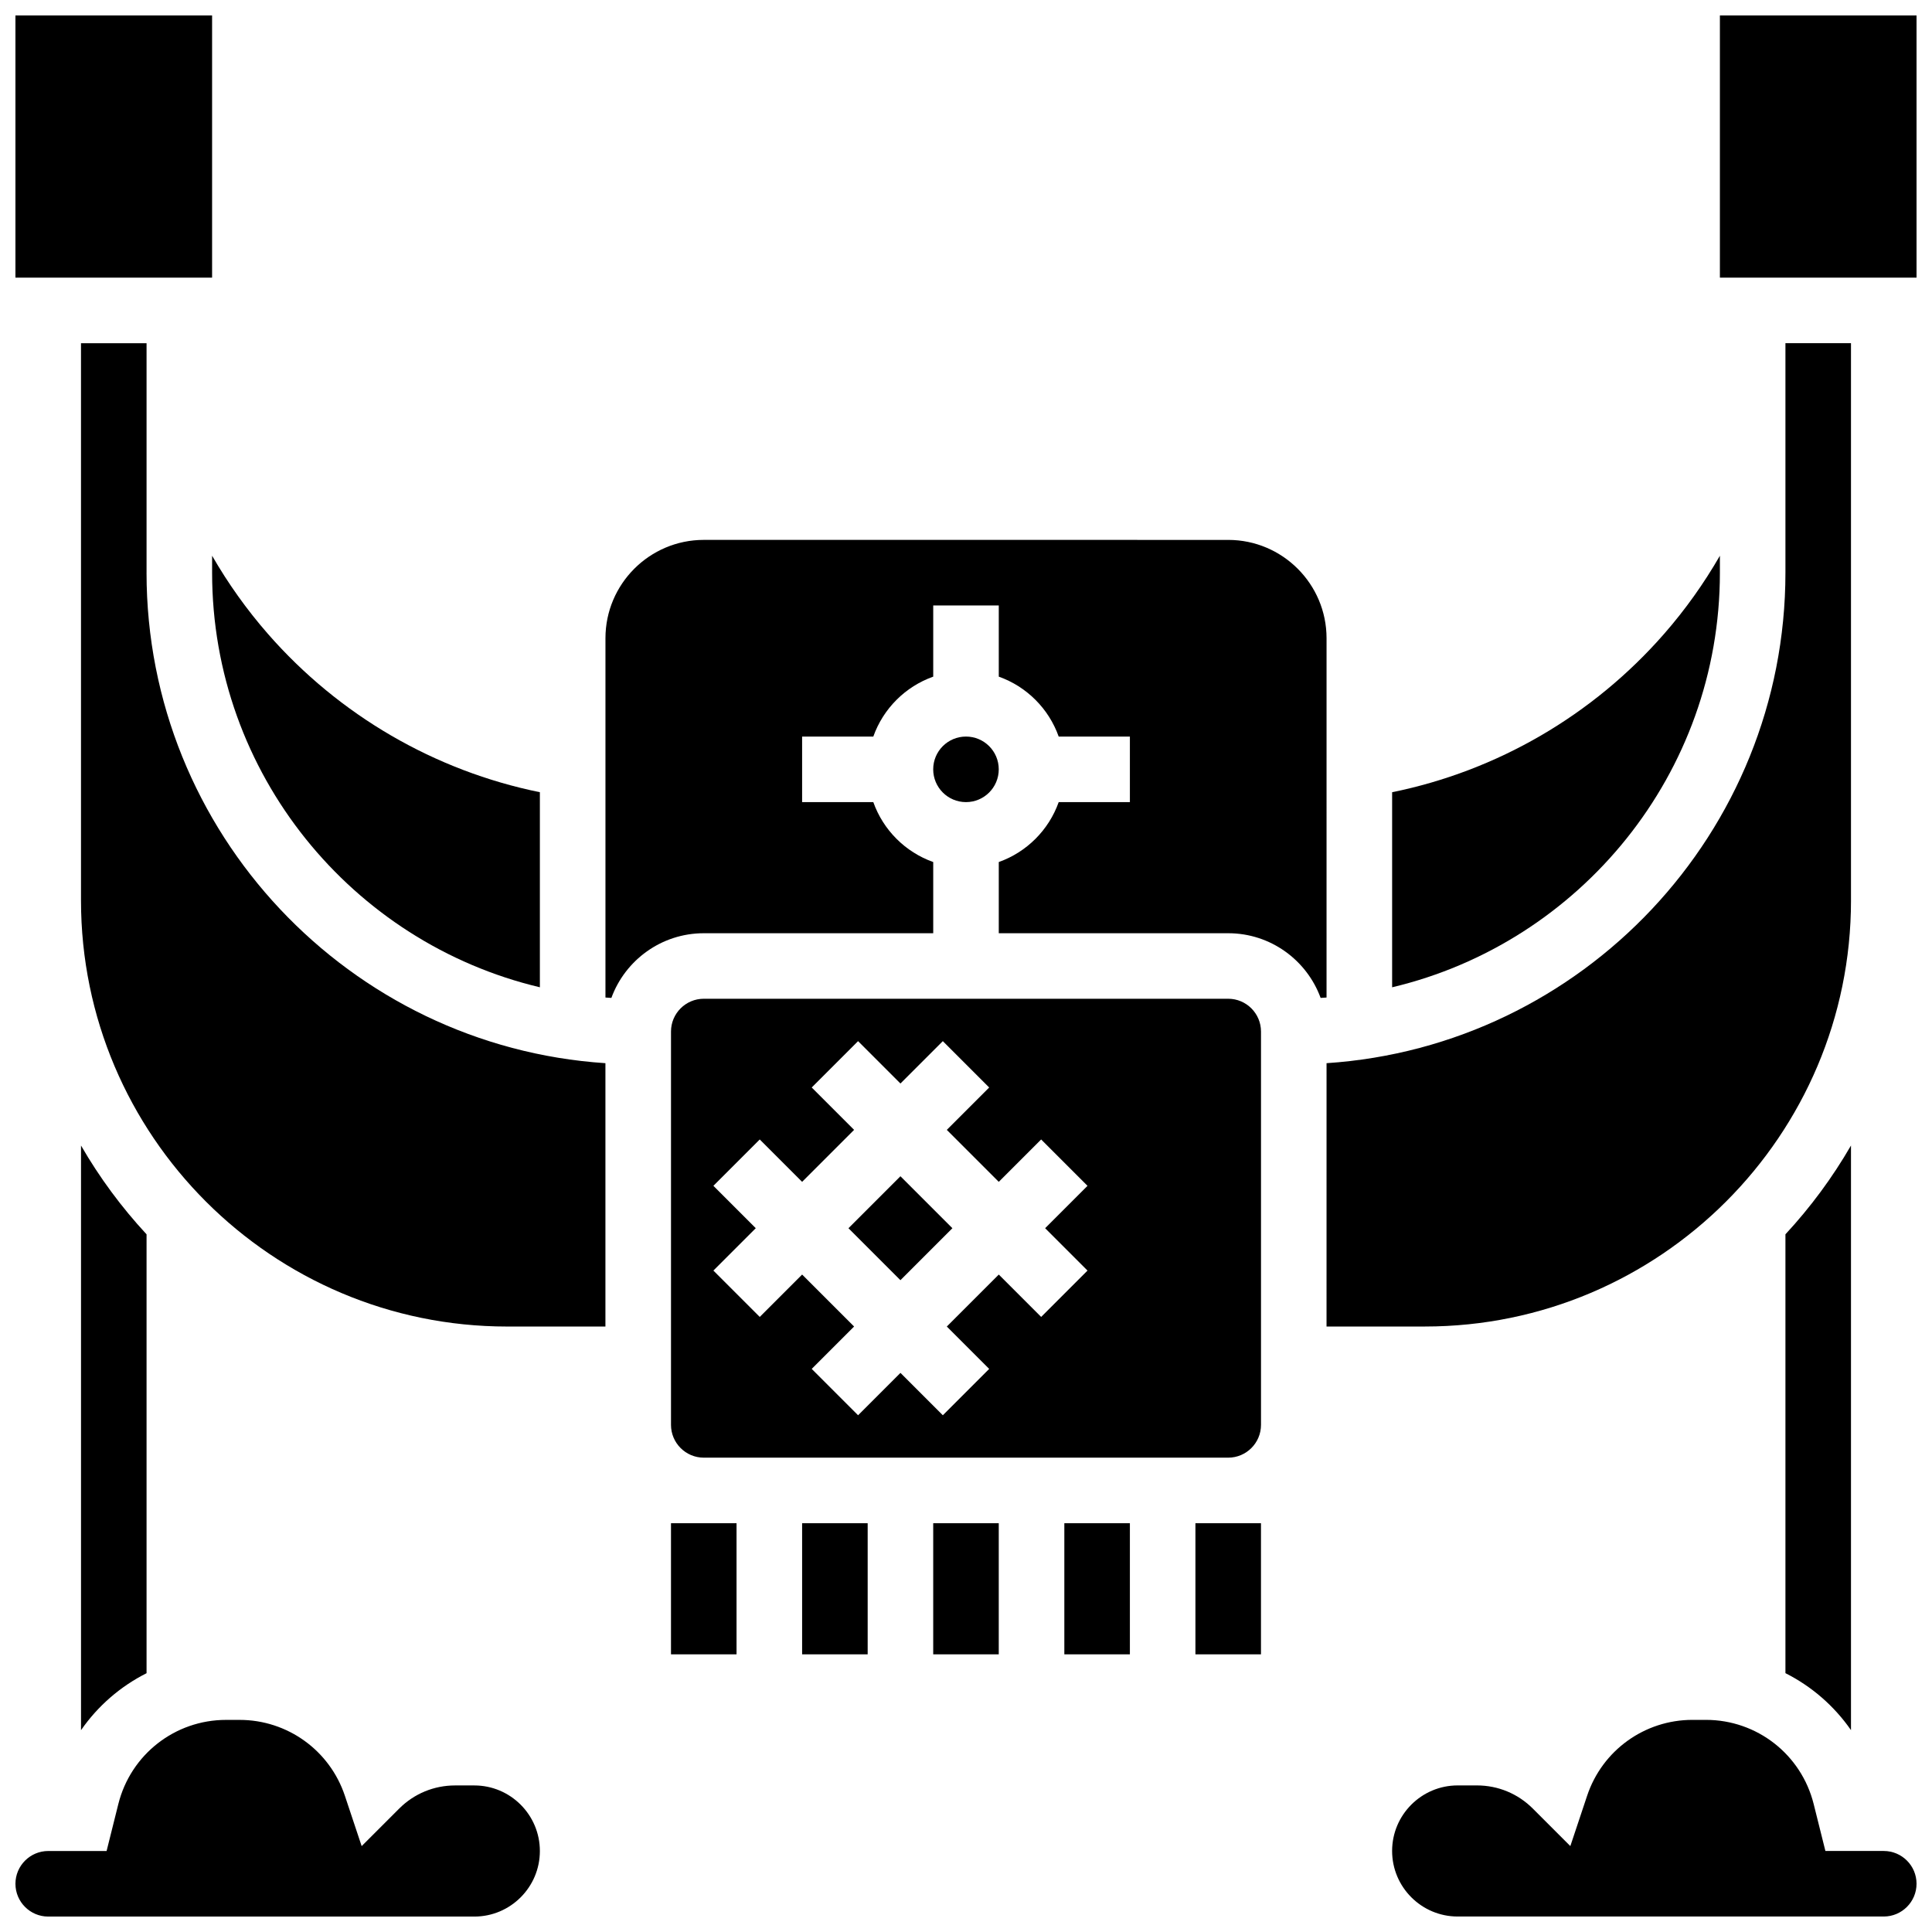
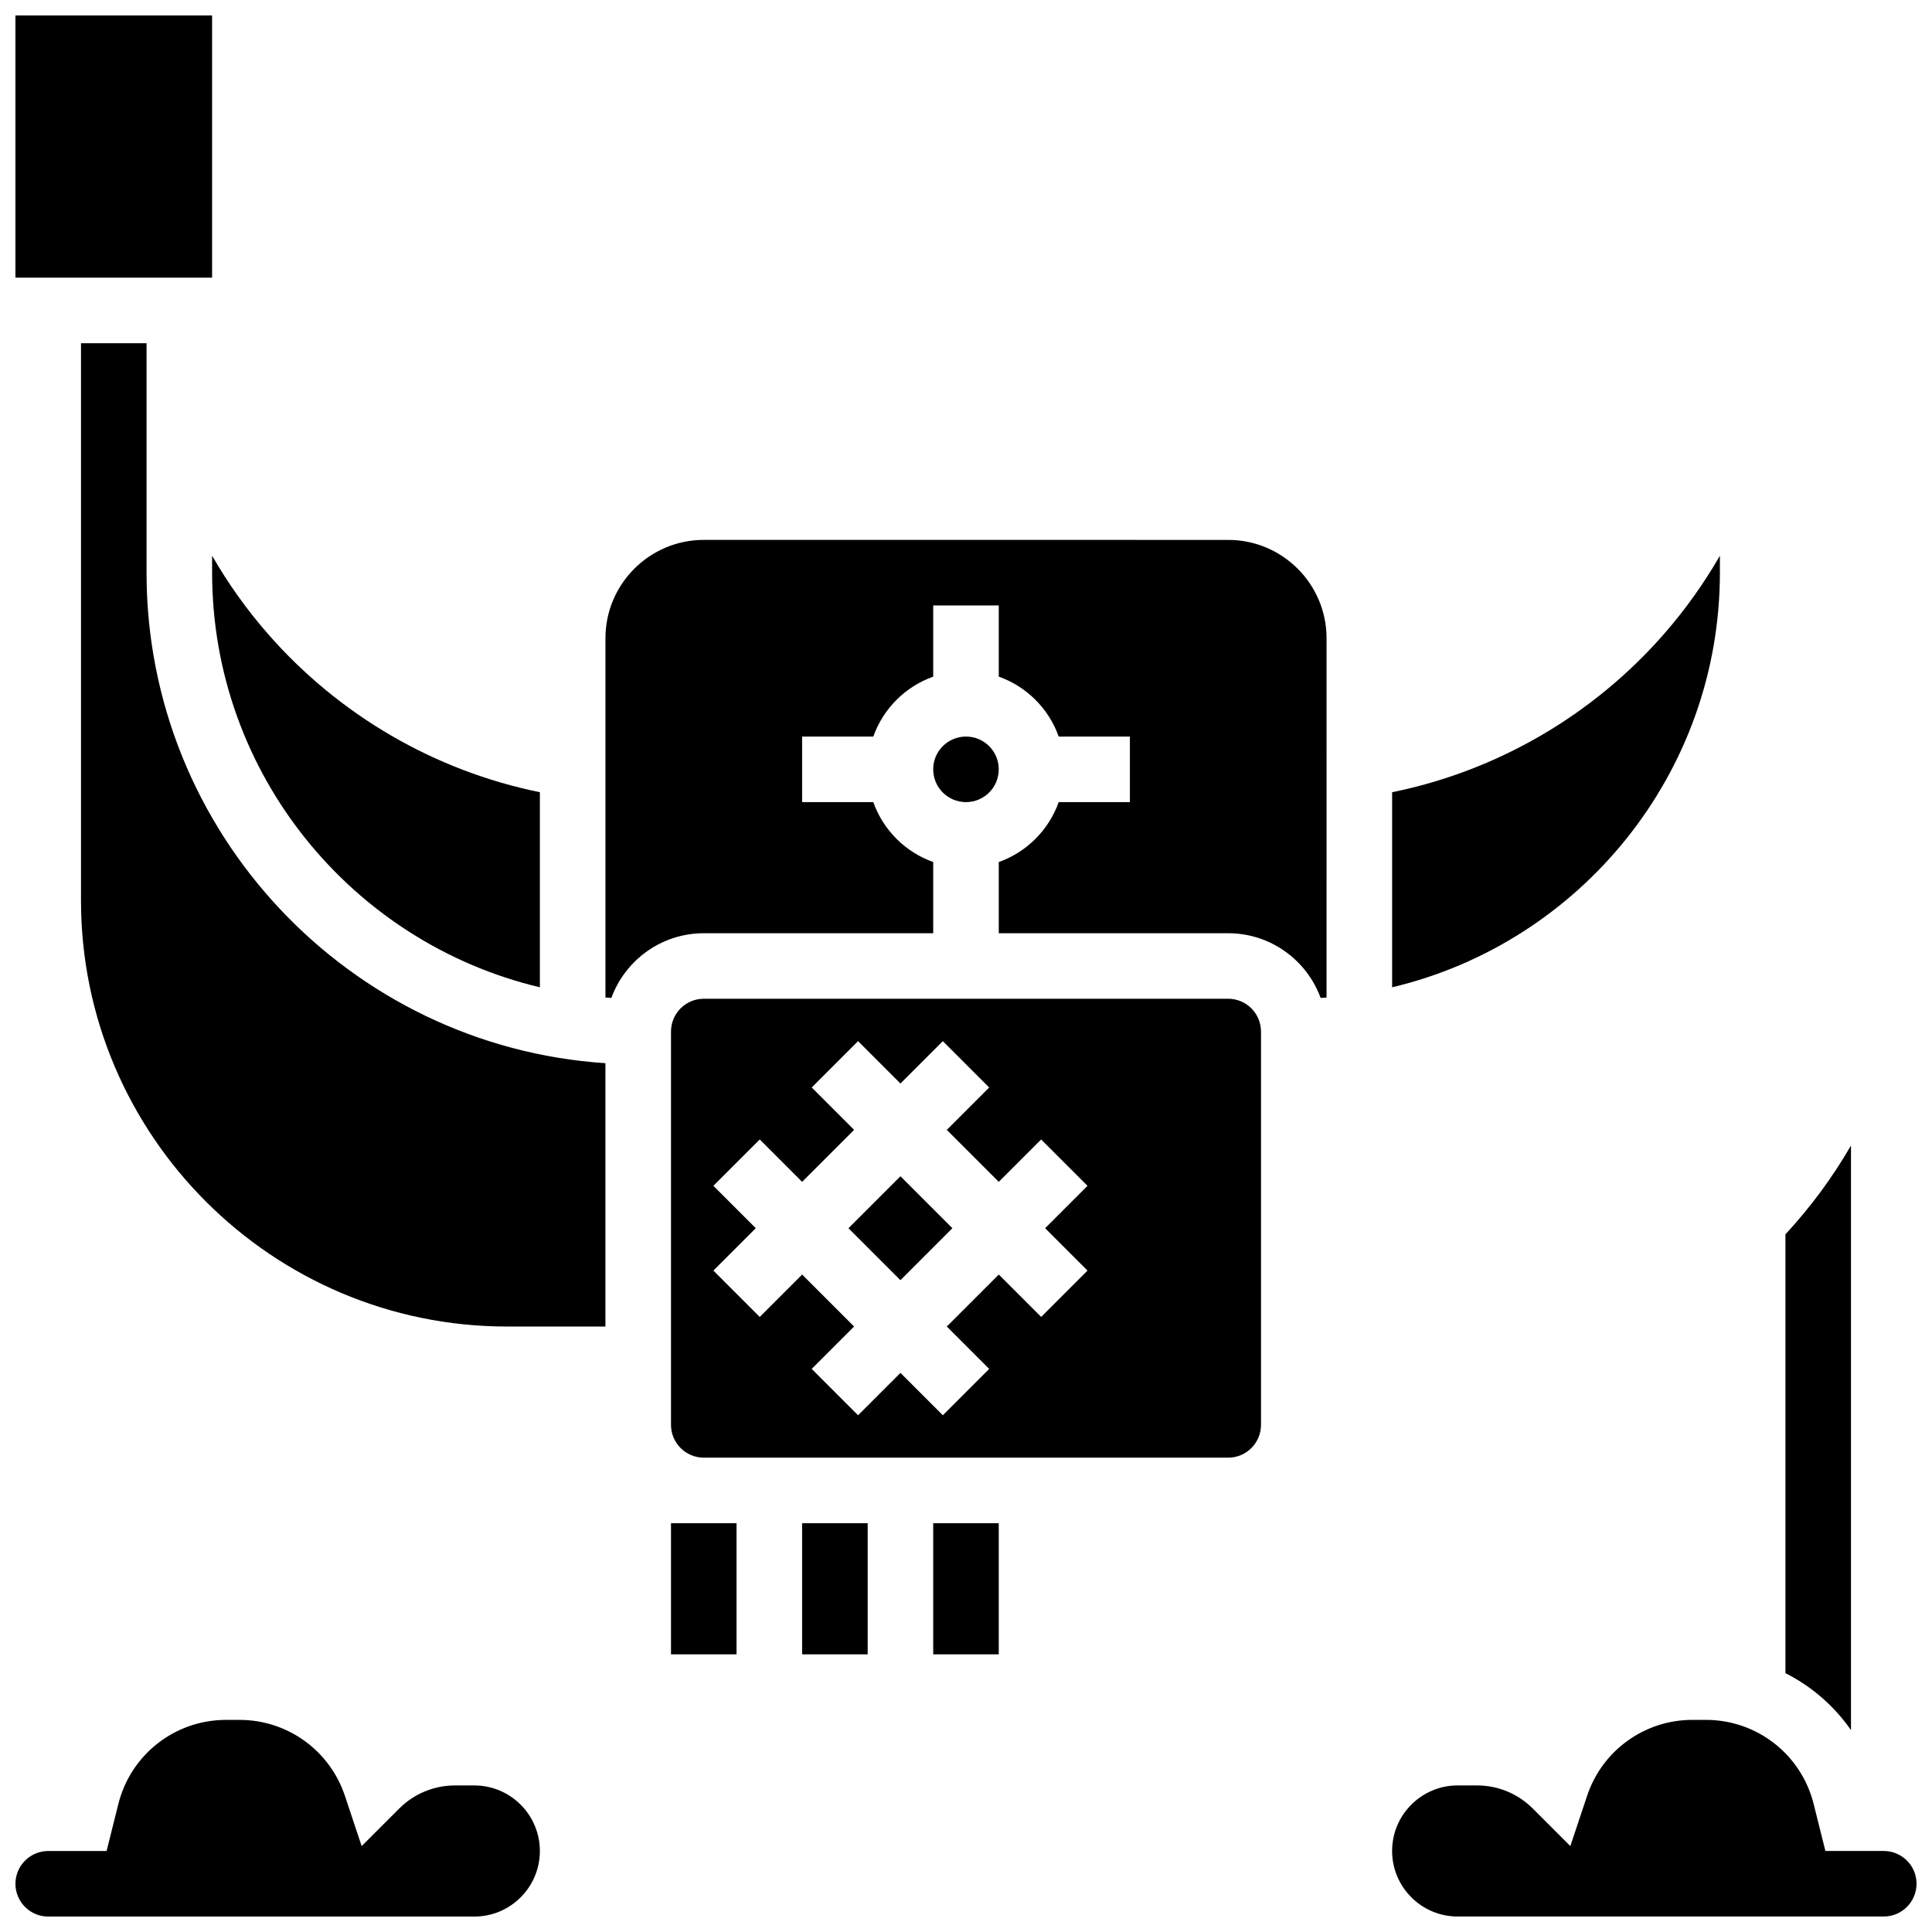
<svg xmlns="http://www.w3.org/2000/svg" width="800px" height="800px" version="1.1" viewBox="144 144 512 512">
  <defs>
    <clipPath id="d">
      <path d="m148.09 599h139.91v52.902h-139.91z" />
    </clipPath>
    <clipPath id="c">
      <path d="m148.09 148.09h52.906v69.906h-52.906z" />
    </clipPath>
    <clipPath id="b">
      <path d="m512 599h139.9v52.902h-139.9z" />
    </clipPath>
    <clipPath id="a">
      <path d="m599 148.09h52.902v69.906h-52.902z" />
    </clipPath>
  </defs>
-   <path d="m182.84 587.41v-116.3c-6.625-7.152-12.469-15.039-17.371-23.535v154.94c4.449-6.418 10.434-11.605 17.371-15.098z" />
  <g clip-path="url(#d)">
    <path d="m269.7 617.16h-5.09c-5.602 0-10.867 2.18-14.828 6.141l-9.938 9.938-4.445-13.332c-4.008-12.031-15.227-20.117-27.914-20.117h-3.578c-13.527 0-25.266 9.164-28.547 22.289l-3.113 12.457h-15.469c-4.789 0-8.688 3.898-8.688 8.688s3.898 8.688 8.688 8.688h112.92c9.578 0 17.371-7.793 17.371-17.371 0-9.582-7.793-17.379-17.371-17.379z" />
  </g>
  <path d="m182.84 295.76v-60.805h-17.375v147.67c0 62.266 50.656 112.92 112.92 112.92h26.059v-69.789c-67.809-4.484-121.61-61.07-121.61-130z" />
  <path d="m368.85 469.49 13.773-13.773 13.773 13.773-13.773 13.773z" />
  <g clip-path="url(#c)">
    <path d="m148.09 148.09h52.117v69.492h-52.117z" />
  </g>
  <path d="m599.79 295.76v-4.484c-4.219 7.324-9.156 14.27-14.793 20.715-18.867 21.582-44.238 36.297-72.07 41.957v51.695c49.742-11.797 86.863-56.582 86.863-109.88z" />
  <path d="m200.21 295.76c0 53.301 37.121 98.086 86.863 109.88v-51.695c-27.832-5.664-53.203-20.375-72.07-41.957-5.633-6.445-10.574-13.391-14.793-20.715z" />
-   <path d="m634.53 382.62v-147.67h-17.371v60.805c0 68.926-53.801 125.51-121.61 130l-0.004 69.785h26.059c62.27 0 112.93-50.656 112.93-112.92z" />
  <g clip-path="url(#b)">
    <path d="m643.22 634.53h-15.469l-3.113-12.457c-3.285-13.125-15.023-22.289-28.547-22.289h-3.578c-12.684 0-23.902 8.086-27.914 20.117l-4.445 13.332-9.938-9.938c-3.961-3.961-9.227-6.141-14.828-6.141h-5.094c-9.578 0-17.371 7.793-17.371 17.371s7.793 17.371 17.371 17.371h112.92c4.789 0 8.688-3.898 8.688-8.688 0-4.785-3.894-8.68-8.684-8.68z" />
  </g>
  <g clip-path="url(#a)">
-     <path d="m599.79 148.09h52.117v69.492h-52.117z" />
-   </g>
+     </g>
  <path d="m634.53 602.51v-154.94c-4.906 8.496-10.746 16.383-17.371 23.535v116.3c6.934 3.492 12.918 8.68 17.371 15.098z" />
  <path d="m469.49 408.68h-138.98c-4.789 0-8.688 3.898-8.688 8.688v104.24c0 4.789 3.898 8.688 8.688 8.688h138.98c4.789 0 8.688-3.898 8.688-8.688v-104.24c0-4.789-3.898-8.688-8.688-8.688zm-37.289 72.035-12.285 12.285-11.23-11.23-13.773 13.773 11.23 11.23-12.285 12.285-11.23-11.23-11.23 11.23-12.285-12.285 11.23-11.23-13.773-13.773-11.23 11.23-12.285-12.285 11.23-11.23-11.23-11.23 12.285-12.285 11.23 11.23 13.773-13.773-11.23-11.23 12.285-12.285 11.23 11.23 11.23-11.23 12.285 12.285-11.23 11.23 13.773 13.773 11.23-11.23 12.285 12.285-11.23 11.23z" />
  <path d="m408.68 347.88c0 4.797-3.887 8.688-8.684 8.688-4.801 0-8.688-3.891-8.688-8.688s3.887-8.684 8.688-8.684c4.797 0 8.684 3.887 8.684 8.684" />
  <path d="m495.55 313.14c0-14.371-11.691-26.059-26.059-26.059l-138.98-0.004c-14.367 0-26.059 11.691-26.059 26.059v95.219c0.523 0.039 1.047 0.066 1.57 0.102 3.652-9.988 13.25-17.141 24.488-17.141h60.805v-18.867c-7.391-2.621-13.258-8.488-15.879-15.879h-18.867v-17.371h18.867c2.621-7.391 8.488-13.258 15.879-15.879v-18.867h17.371v18.867c7.391 2.621 13.258 8.488 15.879 15.879h18.867v17.371h-18.867c-2.621 7.391-8.488 13.258-15.879 15.879v18.867h60.805c11.238 0 20.836 7.152 24.488 17.141 0.523-0.031 1.051-0.062 1.57-0.102z" />
  <path d="m321.82 547.67h17.371v34.746h-17.371z" />
  <path d="m356.57 547.67h17.371v34.746h-17.371z" />
  <path d="m391.31 547.67h17.371v34.746h-17.371z" />
-   <path d="m426.06 547.67h17.371v34.746h-17.371z" />
-   <path d="m460.8 547.67h17.371v34.746h-17.371z" />
</svg>